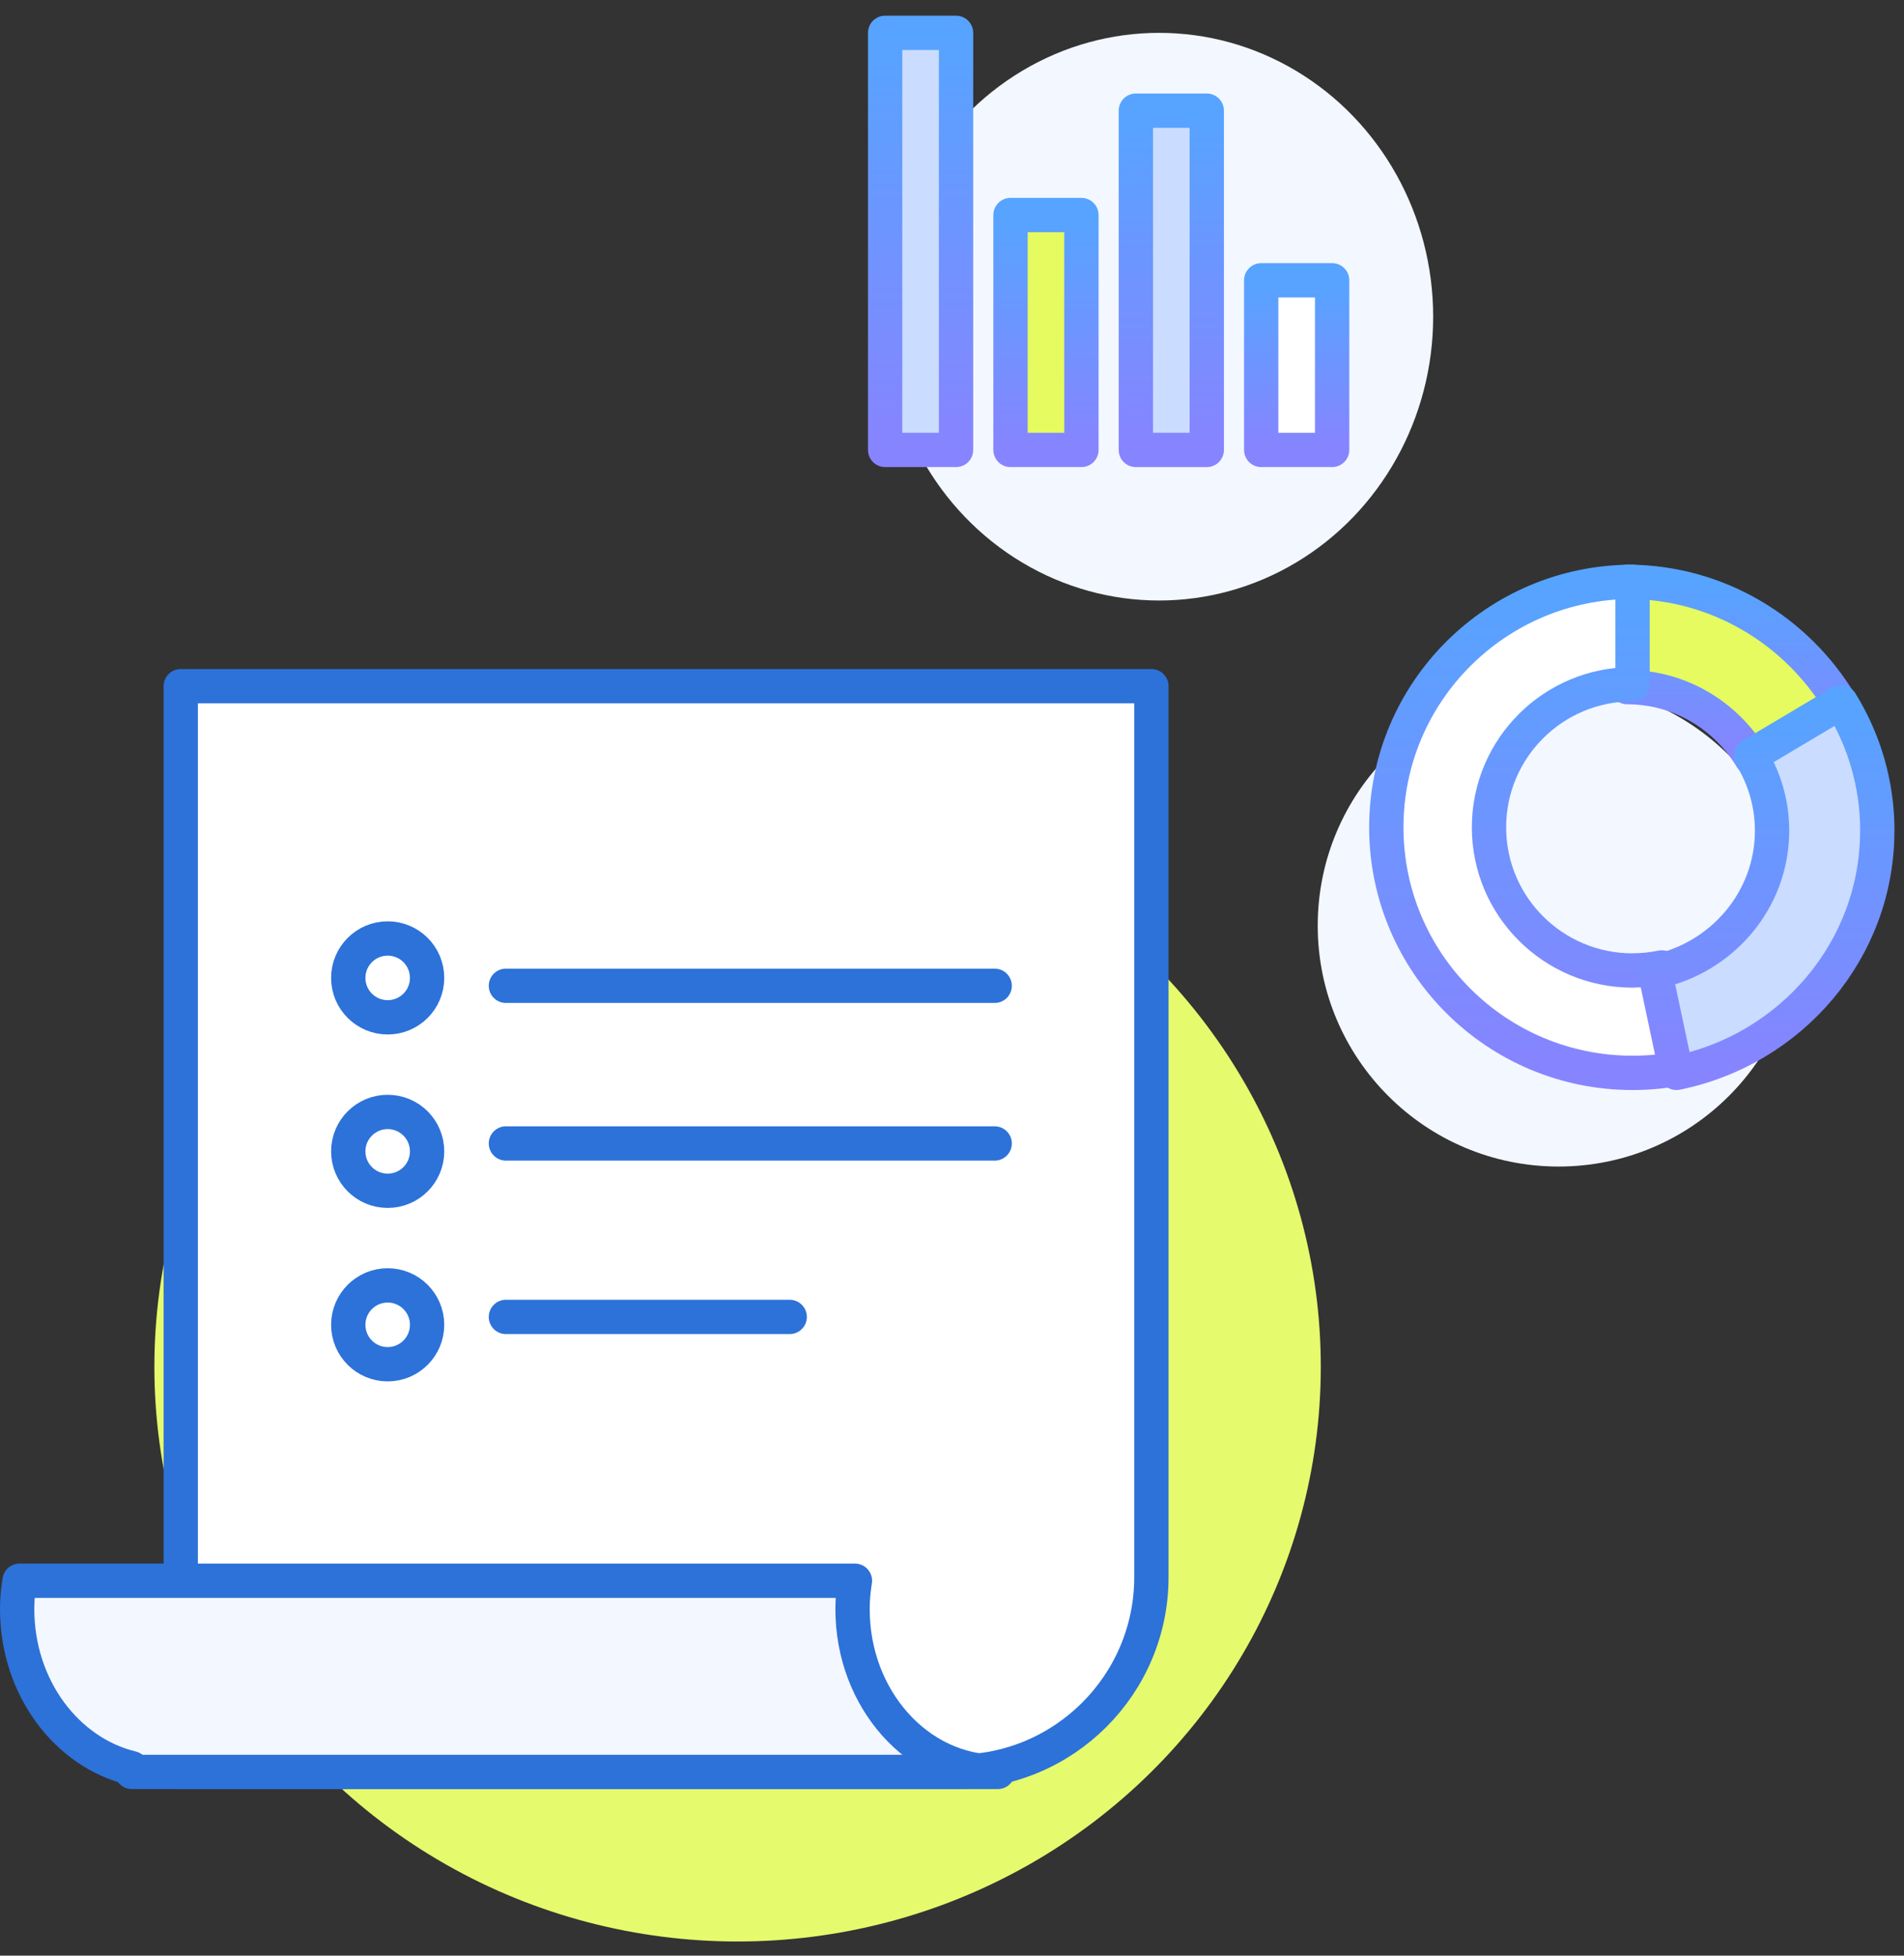
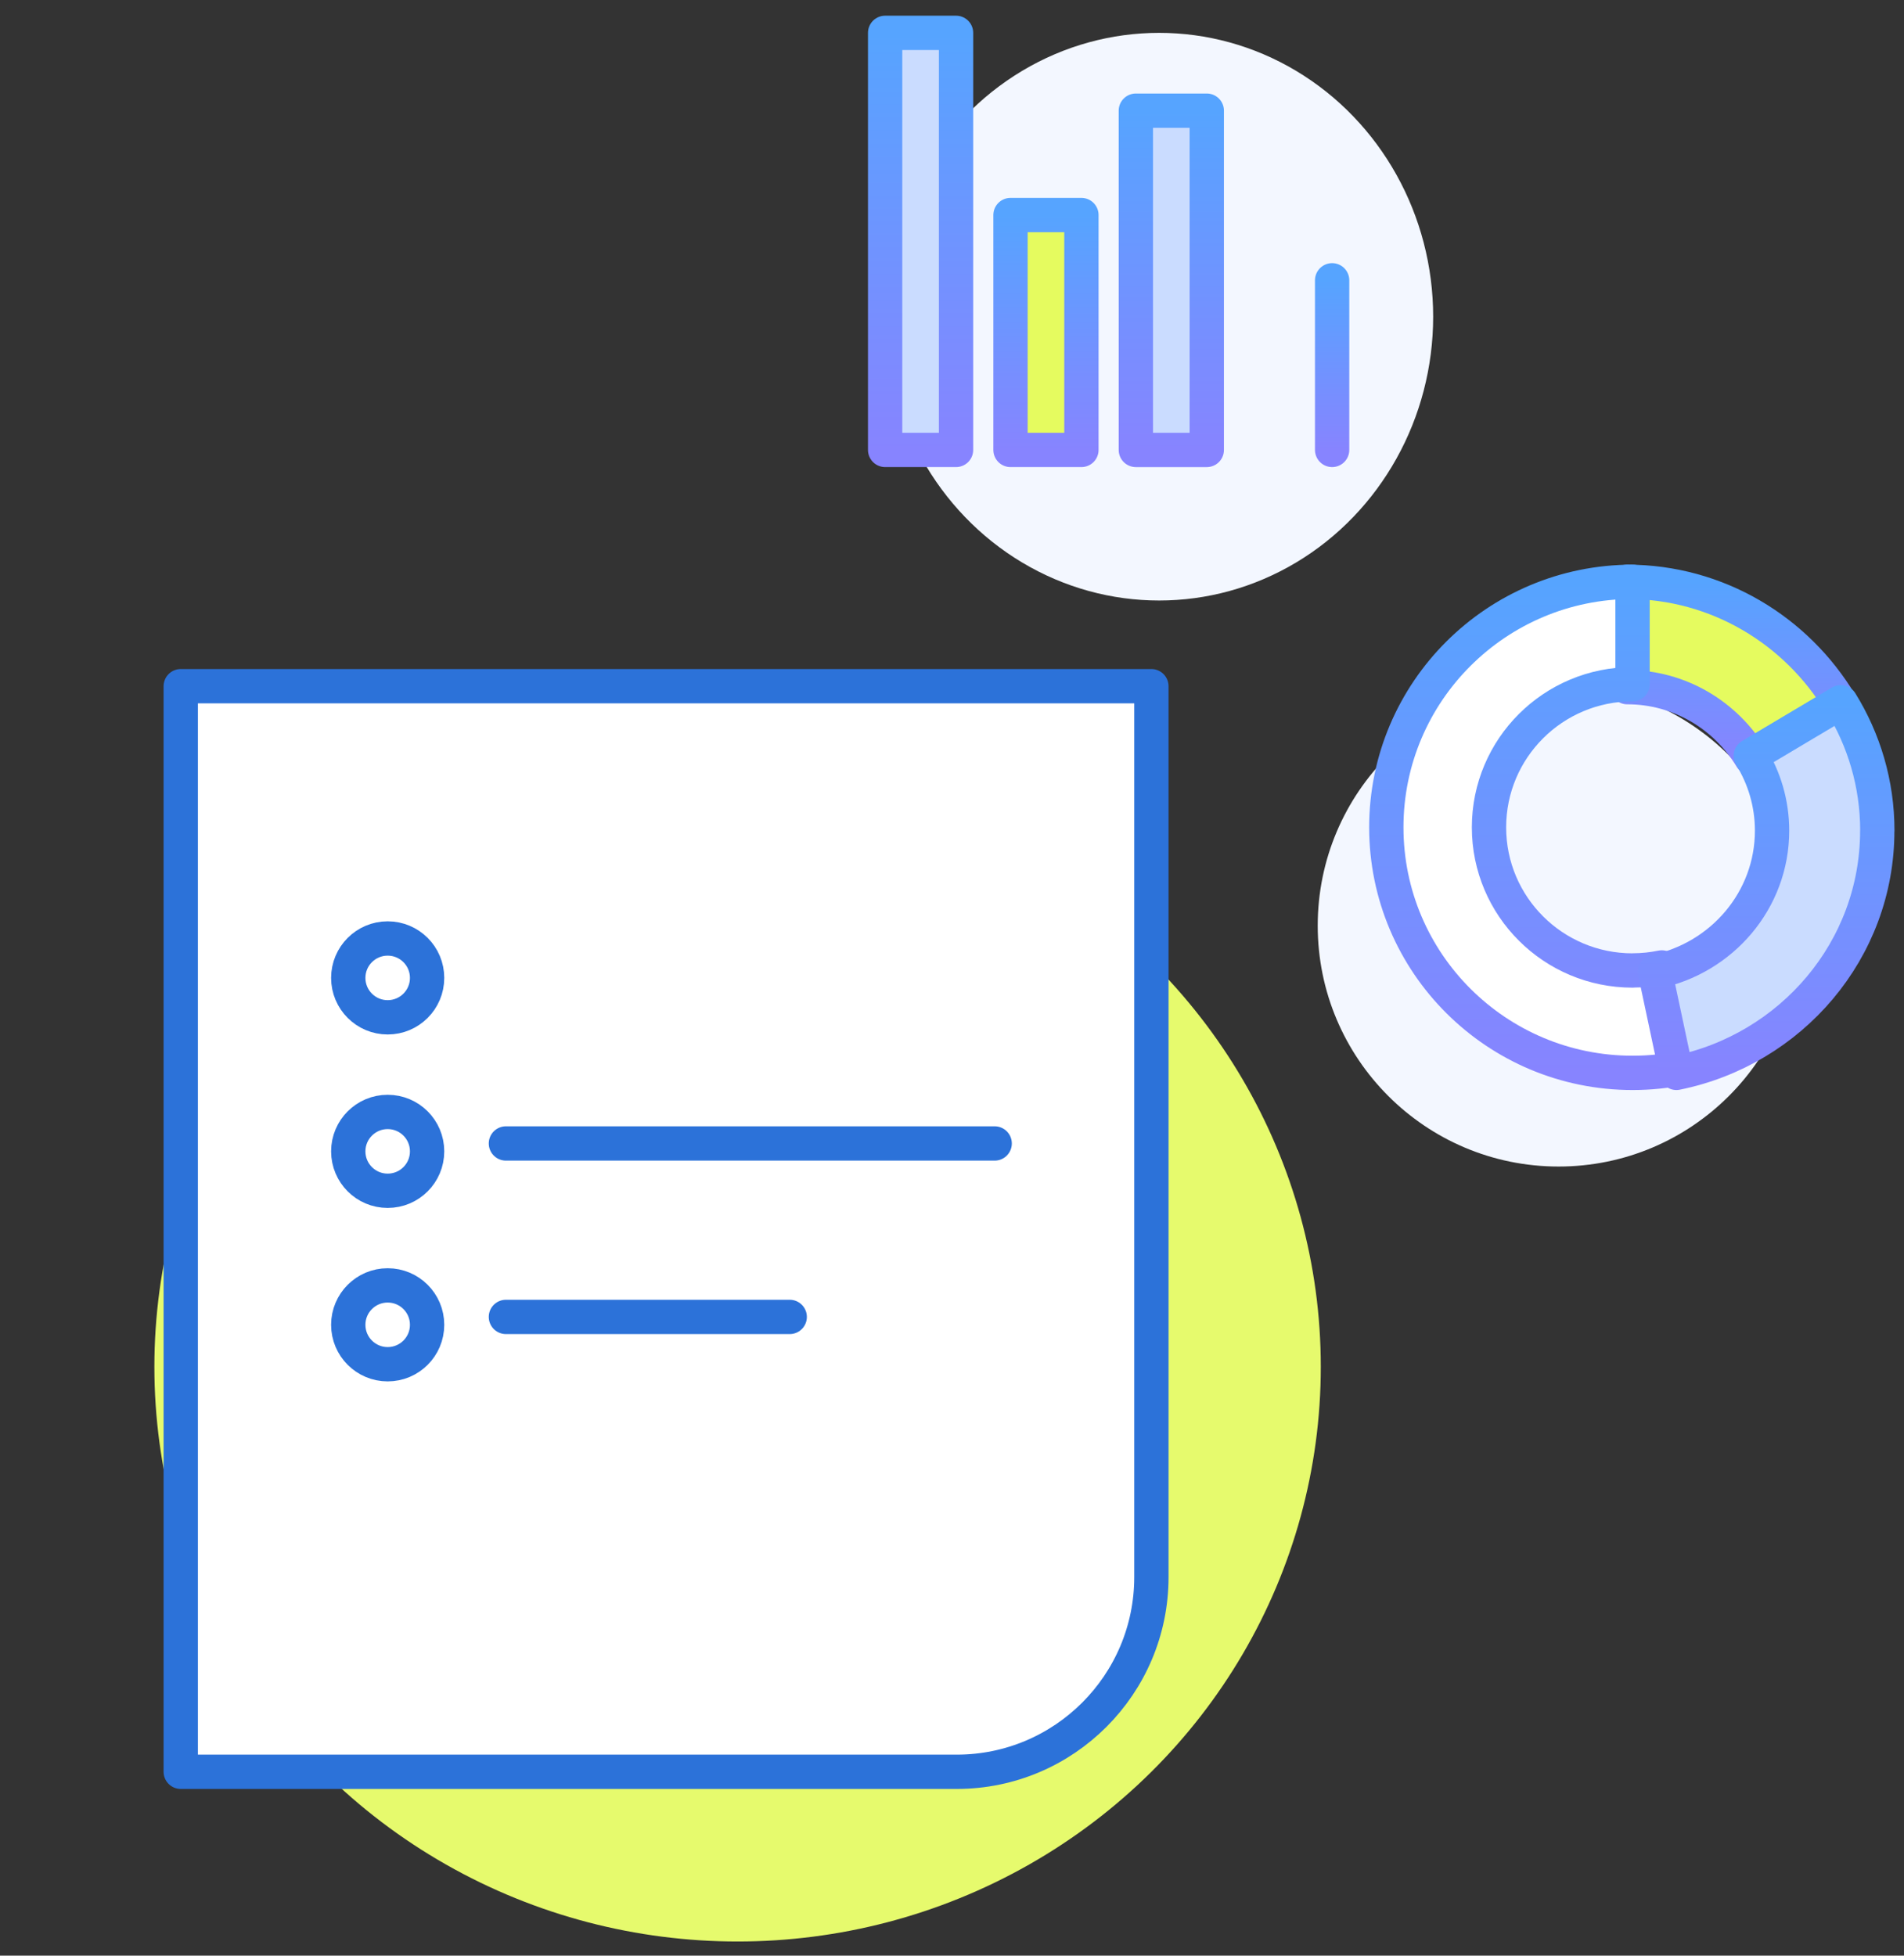
<svg xmlns="http://www.w3.org/2000/svg" width="111" height="114" viewBox="0 0 111 114" fill="none">
  <rect x="0" y="0" width="111" height="114" fill="#333333" stroke="none" />
  <ellipse cx="43" cy="79.674" rx="34" ry="33.5" fill="#E6FA6D" />
  <circle cx="90.863" cy="53.958" r="14.042" fill="#F3F7FF" />
  <path d="M102.102 44.177L107.285 40.989C104.732 36.75 100.126 33.915 94.863 33.915V40.055C97.93 40.055 100.613 41.708 102.099 44.177H102.102Z" fill="#E5FB5F" stroke="url(#paint0_linear_14_52)" stroke-width="2" stroke-linecap="round" stroke-linejoin="round" />
  <path d="M95.175 56.572C90.554 56.572 86.806 52.838 86.806 48.228C86.806 43.617 90.55 39.884 95.175 39.884V33.915C87.246 33.915 80.82 40.323 80.82 48.228C80.82 56.133 87.246 62.54 95.175 62.54C96.18 62.54 97.159 62.438 98.103 62.241L96.882 56.394C96.332 56.507 95.759 56.568 95.175 56.568V56.572Z" fill="white" stroke="url(#paint1_linear_14_52)" stroke-width="2" stroke-linecap="round" stroke-linejoin="round" />
  <path d="M109.445 48.422C109.445 45.683 108.664 43.119 107.311 40.936L102.064 44.06C102.853 45.333 103.308 46.826 103.308 48.422C103.308 52.475 100.381 55.858 96.483 56.651L97.734 62.54C104.419 61.184 109.441 55.378 109.441 48.426L109.445 48.422Z" fill="#CADCFF" stroke="url(#paint2_linear_14_52)" stroke-width="2" stroke-linecap="round" stroke-linejoin="round" />
  <ellipse cx="67.576" cy="18.46" rx="15.975" ry="16.545" fill="#F3F7FF" />
  <path d="M55.736 1.915H51.602V26.227H55.736V1.915Z" fill="#CADCFF" stroke="url(#paint3_linear_14_52)" stroke-width="2" stroke-linecap="round" stroke-linejoin="round" />
  <path d="M70.353 6.451H66.218V26.228H70.353V6.451Z" fill="#CADCFF" stroke="url(#paint4_linear_14_52)" stroke-width="2" stroke-linecap="round" stroke-linejoin="round" />
  <path d="M63.045 12.535H58.91V26.227H63.045V12.535Z" fill="#E5FB5F" stroke="url(#paint5_linear_14_52)" stroke-width="2" stroke-linecap="round" stroke-linejoin="round" />
-   <path d="M77.661 16.339H73.526V26.227H77.661V16.339Z" fill="white" stroke="url(#paint6_linear_14_52)" stroke-width="2" stroke-linecap="round" stroke-linejoin="round" />
+   <path d="M77.661 16.339V26.227H77.661V16.339Z" fill="white" stroke="url(#paint6_linear_14_52)" stroke-width="2" stroke-linecap="round" stroke-linejoin="round" />
  <path d="M10.537 40H67.124V91.936C67.124 98.195 62.038 103.281 55.778 103.281H10.537V40Z" fill="white" stroke="#2C72D9" stroke-width="2" stroke-linecap="round" stroke-linejoin="round" />
-   <path d="M49.702 93.796C49.702 93.231 49.754 92.683 49.841 92.144H1.139C1.052 92.683 1 93.231 1 93.796C1 98.352 3.869 102.151 7.685 103.072V103.289H58.169C53.492 103.289 49.702 99.038 49.702 93.805V93.796Z" fill="#F3F7FF" stroke="#2C72D9" stroke-width="2" stroke-linecap="round" stroke-linejoin="round" />
-   <path d="M29.494 57.464H57.988" stroke="#2C72D9" stroke-width="2" stroke-linecap="round" stroke-linejoin="round" />
  <path d="M29.494 66.655H57.988" stroke="#2C72D9" stroke-width="2" stroke-linecap="round" stroke-linejoin="round" />
  <path d="M29.494 76.766H46.039" stroke="#2C72D9" stroke-width="2" stroke-linecap="round" stroke-linejoin="round" />
  <circle cx="22.601" cy="57.004" r="2.298" stroke="#2C72D9" stroke-width="2" />
  <circle cx="22.601" cy="67.115" r="2.298" stroke="#2C72D9" stroke-width="2" />
  <circle cx="22.601" cy="77.226" r="2.298" stroke="#2C72D9" stroke-width="2" />
  <defs>
    <linearGradient id="paint0_linear_14_52" x1="101.074" y1="44.177" x2="101.074" y2="33.915" gradientUnits="userSpaceOnUse">
      <stop stop-color="#8784FF" />
      <stop offset="1" stop-color="#56A4FF" />
    </linearGradient>
    <linearGradient id="paint1_linear_14_52" x1="89.462" y1="62.54" x2="89.462" y2="33.915" gradientUnits="userSpaceOnUse">
      <stop stop-color="#8784FF" />
      <stop offset="1" stop-color="#56A4FF" />
    </linearGradient>
    <linearGradient id="paint2_linear_14_52" x1="102.964" y1="62.54" x2="102.964" y2="40.936" gradientUnits="userSpaceOnUse">
      <stop stop-color="#8784FF" />
      <stop offset="1" stop-color="#56A4FF" />
    </linearGradient>
    <linearGradient id="paint3_linear_14_52" x1="53.669" y1="26.227" x2="53.669" y2="1.915" gradientUnits="userSpaceOnUse">
      <stop stop-color="#8784FF" />
      <stop offset="1" stop-color="#56A4FF" />
    </linearGradient>
    <linearGradient id="paint4_linear_14_52" x1="68.285" y1="26.228" x2="68.285" y2="6.451" gradientUnits="userSpaceOnUse">
      <stop stop-color="#8784FF" />
      <stop offset="1" stop-color="#56A4FF" />
    </linearGradient>
    <linearGradient id="paint5_linear_14_52" x1="60.977" y1="26.227" x2="60.977" y2="12.535" gradientUnits="userSpaceOnUse">
      <stop stop-color="#8784FF" />
      <stop offset="1" stop-color="#56A4FF" />
    </linearGradient>
    <linearGradient id="paint6_linear_14_52" x1="75.593" y1="26.227" x2="75.593" y2="16.339" gradientUnits="userSpaceOnUse">
      <stop stop-color="#8784FF" />
      <stop offset="1" stop-color="#56A4FF" />
    </linearGradient>
  </defs>
</svg>